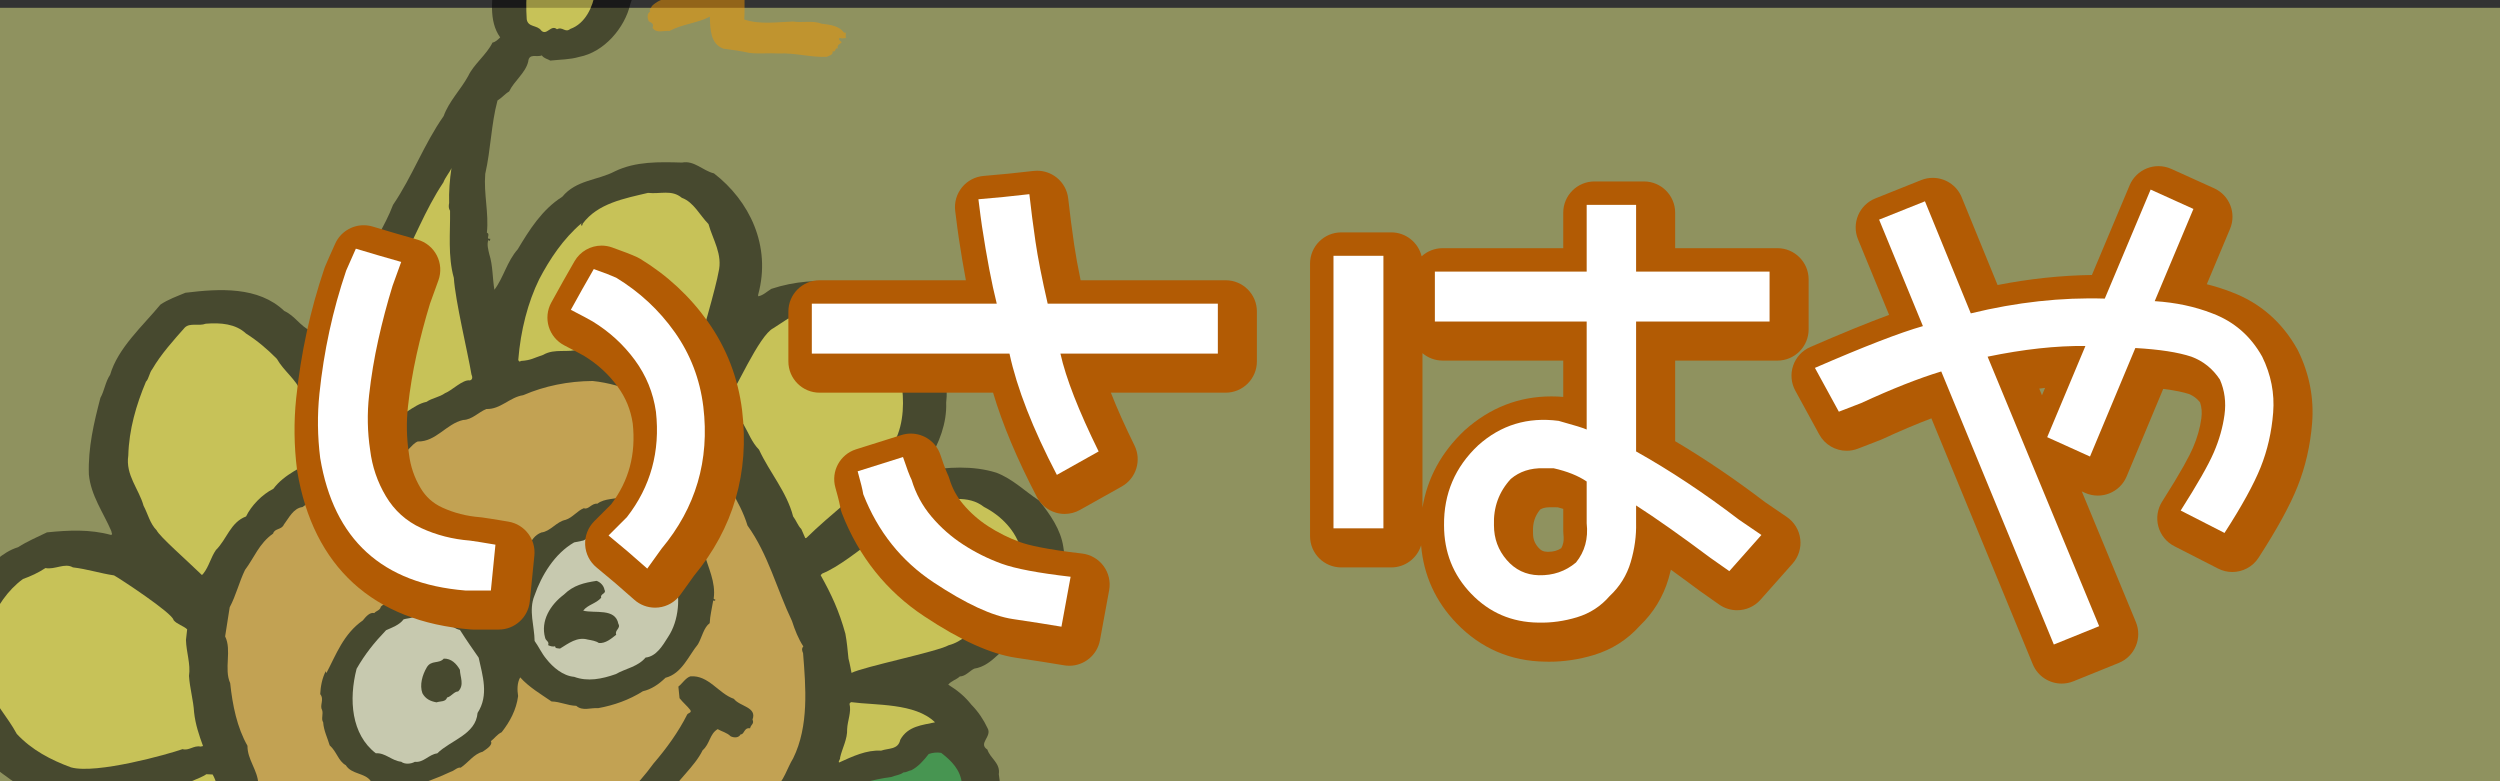
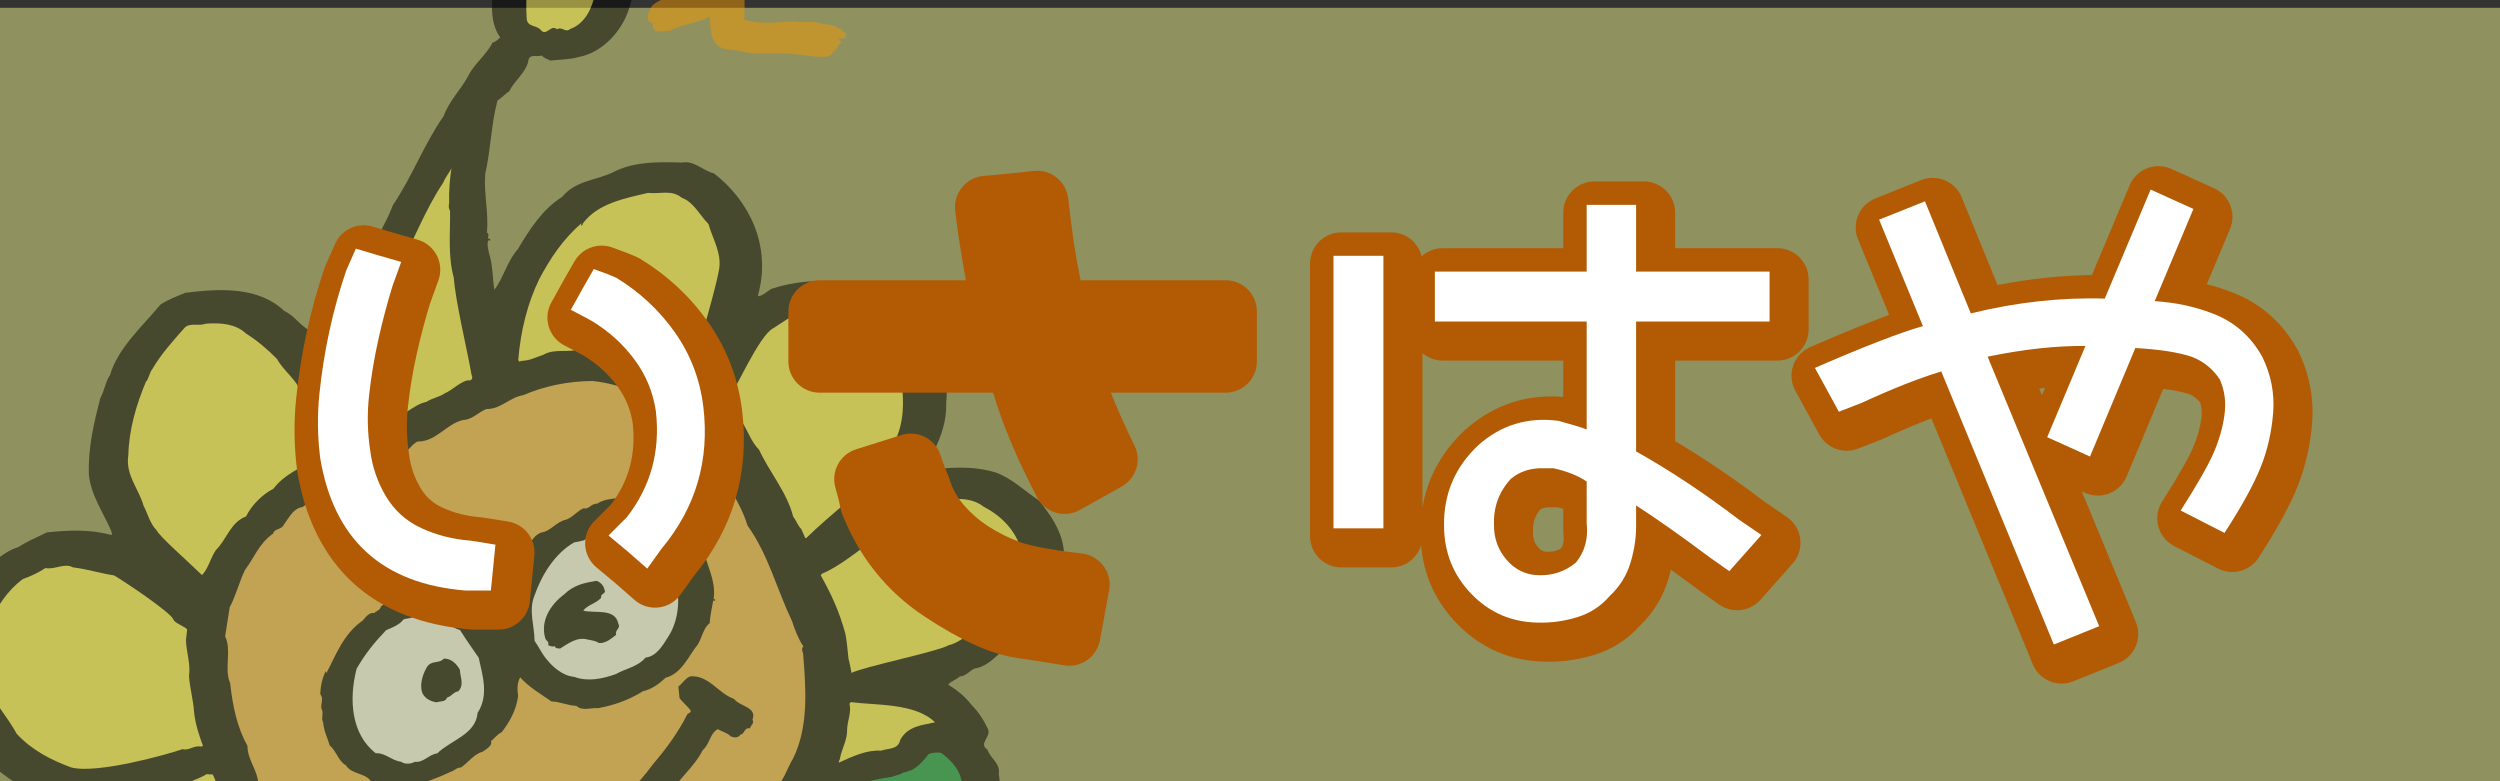
<svg xmlns="http://www.w3.org/2000/svg" version="1.1" x="0px" y="0px" width="320px" height="100px" viewBox="0 0 320 100" xml:space="preserve">
  <rect x="0" y="0" width="320" height="100" fill="#333333" stroke="none" />
  <g id="レイヤー_1">
</g>
  <g id="レイヤー_2">
    <rect y="1" opacity="0.5" fill="#EDF28C" width="320" height="100" />
    <g opacity="0.5">
      <path d="M66.714-7.124c1.457-1.846,3.703-2.117,5.707-2.962c2.652,0.038,4.771,1.416,6.667,3.119    c1.727,1.868,2.667,4.712,1.591,7.5c-0.715,3.046-3.345,6.14-6.557,6.754c-1.184,0.347-2.405,0.329-3.688,0.468    c-0.312-0.207-0.787-0.248-1.085-0.665c-0.598,0.28-1.637-0.328-1.736,0.787c-0.33,1.441-1.809,2.49-2.445,3.832    c-0.493,0.276-0.941,0.822-1.488,1.154c-0.819,3.053-0.85,6.234-1.569,9.389c-0.212,2.55,0.478,5.033,0.209,7.533    c0.524,0.204-0.246,0.857,0.445,0.786l-0.063,0.271l-0.207-0.106c-0.182,0.591-0.001,1.223,0.136,1.806    c0.468,1.474,0.397,3.065,0.653,4.548c1.183-1.568,1.592-3.6,2.982-5.176c1.491-2.479,3.088-5.07,5.708-6.732    c1.796-2.169,4.498-2.079,6.729-3.251c2.658-1.29,5.679-1.208,8.601-1.123c1.554-0.306,2.666,1.047,4.083,1.384    c4.529,3.494,7.365,9.261,5.661,15.516l-0.009,0.213c0.587-0.068,1.143-0.611,1.69-0.947c5.925-1.957,12.632-1.014,17.096,2.747    c0.403,0.415,0.978,0.771,1.442,1.024c2.201,3.236,4.342,6.525,3.844,10.784c0.099,2.656-0.912,5.18-2.228,7.391    c-0.182,0.481-0.519,0.913-0.699,1.401c3.054-0.562,6.354-0.751,9.346,0.181c2.089,0.795,3.619,2.349,5.479,3.574    c1.409,1.773,2.766,3.699,3.094,5.922c0.514,2.854-0.456,5.747-2.043,8.02l-3.504,3.646c-2.221,0.961-3.392,3.539-5.851,3.923    c-0.595,0.279-1.104,0.985-1.852,0.999c-0.444,0.436-1.029,0.507-1.478,1.049c1.142,0.714,2.064,1.434,2.973,2.578    c0.868,0.88,1.563,1.927,2.051,2.976c0.646,1.095-1.254,1.938-0.012,2.76c0.375,1.158,1.678,1.706,1.46,3.148    c0.283,1.959,0.508,4.288-0.321,6.221c-1.004,1.193-1.824,2.912-3.386,3.433c-0.35,0.754-0.804,1.4-1.052,2.15    c1.935-0.472,3.947-0.315,5.618,0.389c1.955,0.213,3.921,0.213,5.35,1.664c2.085,0.902,3.378,2.993,4.685,4.767    c0.854,1.092,1.901,2.712,0.874,4.331c-0.142,0.854-0.742,1.241-1.408,1.897l-0.102-0.104c-2.404,1.654-5.775,2.112-8.514,1.543    c-0.591,0.178-1.107-0.235-1.704,0.047c-0.589,1.395-1.232,2.739-2.081,3.983c-1.147,2.044-2.456,4.048-4.023,5.89    c-2.379,2.236-4.695,5.536-7.471,7.042c-3.353,2.583-6.692,4.844-10.659,5.688l-0.689-0.034c-0.125,0.43-0.778,0.872-1.213,1.095    c-4.187,2.178-8.076,4.982-12.36,6.956c-2.421,1.975-5.042,3.633-7.659,5.187c-2.649,2.303-5.71,4.286-7.947,7    c-2.107,1.969-2.651,4.742-5.261,6.19c-2.191,1.545-5.192,2.15-7.648,1.203c-2.578-0.62-4.305-2.487-6.535-3.758    c-1.118-1.246-2.238-2.387-2.595-3.971c-0.541-0.996,0.297-1.917,0.91-2.624c1.195-1.889,3.384-2.105,5.307-2.365    c0.918-0.293,2.272,0.313,2.487-1.021c1.444-2.639,2.878-5.174,5.152-7.41c2.094-2.971,4.747-5.377,8.042-6.684    c0.499-0.49,1.735-0.68,1.026-1.623c-0.149-0.258-0.388-0.833-0.713-0.722c-2.468,3.036-5.75,5.248-9.056,6.766    c-0.909,0.181-1.825,0.474-2.728,0.444c-0.42,1.123-1.205,2.1-2.195,2.868c-2.135,1.488-5.055,2.733-7.453,1.625    c-2.032,0.371-2.577-1.843-3.979-2.604c-1.299-0.765-0.807-2.263-1.566-3.254c-0.091-1.537-0.484-3.495,0.896-4.751l0.234-0.532    c-0.954,0.021-1.934,0.579-2.946,0.552c-1.132,0.4-2.444,0.063-3.579,0.464c-3.987,0.05-7.625-0.547-10.544-3.074    c-1.174-1.19-2.405-2.223-2.924-3.749c-1.104-2.786-2.136-5.942-1.36-9.259l0.057-1.274c-1.955,1.007-3.909,2.014-6.099,2.228    c-1.606,0.253-3.238,1.143-5.021,0.662c-2.19,0.215-4.229-0.531-6.342-0.796c-1.813-1.173-3.971-1.596-5.606-3.146    c-1.249-1.829-3.251-3.42-3.472-5.751l-0.722-4.283c0.394-1.708,0.735-3.471,1.227-5.074c1.272-2.478,2.603-4.9,4.192-7.279    c1.106-1.087,2.372-2.024,3.27-3.217l0.015-0.317c-3.546-0.389-6.271-2.385-8.951-4.443c-0.66-0.672-1.538-1.235-1.818-2.184    c-0.42-0.098-0.337-0.786-0.749-1.095c0.167-0.164-0.15-0.266-0.14-0.475c-0.283-0.734-1.336-1.028-1.35-1.93l-0.305-0.418    l0.056-0.053c-0.399-0.522-0.708-0.832-1.059-1.303l0.105-0.003c-0.948-1.405-0.535-3.649-0.882-5.443    c-0.518-1.633,0.359-3.408,0.538-5.112c0.786-2.302,2.151-4.356,3.461-6.461c1.657-1.424,3.056-3.105,5.155-3.744    c1.201-0.774,2.444-1.285,3.695-1.899c2.775-0.281,5.49-0.409,8.165,0.321c0.322-0.01,0.068-0.271,0.074-0.481    c-1.012-2.362-2.621-4.553-2.876-7.252c-0.115-3.449,0.653-6.656,1.479-9.812c0.521-0.918,0.621-2.032,1.243-2.948    c0.997-3.429,4.145-6.213,6.439-8.984c0.985-0.666,2.123-1.062,3.198-1.514c4.384-0.539,9.338-0.823,12.653,2.328    c1.407,0.651,1.993,1.916,3.402,2.569c1.062,1.086,1.95,2.762,3.241,3.634c0.446-0.544,0.06-1.381,0.302-2.135    c0.624-3.361,2.4-6.433,3.183-9.848c1.02-2.631,2.768-5.065,3.793-7.798c2.493-3.671,3.939-7.748,6.482-11.37    c0.668-1.876,2.165-3.35,3.143-5.127c0.703-1.505,2.348-2.716,3.106-4.276c0.374-0.063,0.707-0.39,0.984-0.664    c-1.504-2.085-1.059-5.07-0.675-7.785c0.467-1.074,1.101-2.208,2.089-2.975C65.672-6.409,66.272-6.691,66.714-7.124z" />
      <path fill="#FFF251" d="M72.244-6.044c0.189,0.524,0.799,0.032,0.887,0.449c1.71,0.969,3.67,2.296,3.041,4.652    c-0.287,1.81-1.232,3.959-3.176,4.647c-0.658,0.547-0.992-0.348-1.7,0.042c-0.765-0.667-1.313,0.883-2.023,0.159    c-0.502-0.727-1.687-0.377-1.852-1.435c-0.153-2.707-0.224-5.995,2.554-7.611C70.678-5.423,71.343-6.077,72.244-6.044z" />
      <path fill="#FFF251" d="M105.26,73.409c3.957-1.57,11.148-8.729,13.386-8.963c2.522-0.543,5.312-1.147,7.313,0.447    c2.186,1.112,4.118,3.082,4.71,5.454c0.194,1.641,0.023,3.133-0.621,4.585c-0.871,1.774-2.855,3.417-4.392,4.516    c-1.113,1.307-2.562,2.724-4.226,3.141c-1.468,0.831-10.916,2.76-12.436,3.542c0,0-0.242-1.326-0.388-1.832    c-0.141-1.338-0.177-1.963-0.396-3.179c-0.804-2.91-1.776-5.012-3.162-7.489C105.049,73.631,105.133,73.497,105.26,73.409z" />
      <path fill="#FFF251" d="M49.671,53.53c1.914,0.053,3.103-1.73,4.927-2.094c0.709-0.497,1.616-0.574,2.387-1.124    c0.809-0.285,2.238-1.755,3.135-1.622c0,0,0.547-0.042,0.225-0.768c-0.466-2.801-2.063-9.378-2.254-12.349    c-0.783-2.793-0.444-5.776-0.484-8.59c-0.2-0.312-0.188-0.63-0.117-1.004c-0.047-1.378,0.075-3.029,0.298-4.468    c-0.181,0.482-0.799,1.189-1.033,1.831c-2.389,3.568-3.773,7.477-5.844,11.146c-0.697,2.615-1.764,5.193-2.72,7.768    c-2.813,6.904-0.822,9.473-0.966,12.877C47.224,55.133,48.581,53.872,49.671,53.53z" />
      <path fill="#FFF251" d="M40.659,57.193c0.054-2.429-1.455-6.104-2.062-6.938c-0.722-1.733-2.273-2.755-3.161-4.327    c-1.223-1.24-2.502-2.325-3.952-3.242c-1.329-1.24-3.234-1.403-5.151-1.25c-0.867,0.34-2.015-0.159-2.679,0.493    c-1.396,1.575-3.067,3.425-4.156,5.312c-0.397,0.49-0.43,1.232-0.816,1.615c-1.241,2.951-2.172,6.111-2.261,9.457    c-0.373,2.503,1.356,4.264,1.956,6.427c0.538,0.995,0.806,2.264,1.676,3.146c0.38,0.79,3.748,3.733,5.795,5.719l0.182-0.19    c0.729-0.922,0.938-2.047,1.613-3.018c1.387-1.362,1.855-3.552,3.854-4.292c0.641-1.346,2.034-2.813,3.498-3.543    c1.409-1.898,3.729-2.748,5.645-4.025C40.639,58.535,40.863,57.753,40.659,57.193z" />
      <path fill="#FFF251" d="M66.337,46.077c0.3-3.791,1.236-7.396,2.69-10.354c1.33-2.532,3.034-5.125,5.404-7.149l-0.064,0.266    c0.213,0.1,0.16-0.059,0.225-0.219c1.916-2.598,5.346-3.218,8.35-3.931c1.587,0.172,3.048-0.451,4.331,0.631    c1.519,0.545,2.294,2.227,3.416,3.362c0.551,2.004,1.854,3.884,1.275,6.18c-0.227,1.432-2.246,8.901-3.763,13.026    c-0.128,0.252-0.522,0.062-0.522,0.062c-1.698-1.282-2.903-1.539-4.892-2.226c-0.166,0.16-0.202-0.212-0.471-0.15    c-1.051-0.291-2.152-0.638-3.324-0.605c-1.456-0.708-3.129-0.188-4.769-0.305c-1.513,0.569-3.183-0.129-4.706,0.761    c-1.241,0.403-1.519,0.69-2.85,0.776C66.668,46.2,66.493,46.439,66.337,46.077z" />
      <path fill="#FFF251" d="M92.9,51.602c1.179-1.462,4.245-8.693,6.091-9.594l1.858-1.212c2.133-0.265,4.345-1.014,6.387-0.272    c3.664,1.287,7.364,4.164,8.095,8.235c0.43,2.323,0.408,5.406-0.804,7.722c-0.981,1.776-2.063,3.454-3.196,5.072    c-0.511,0.791-5.289,4.521-8.063,7.253c-0.09,0.107-0.197,0.064-0.197,0.064c-0.163-0.383-0.333-0.766-0.501-1.145    c-0.462-0.467-0.649-1.102-1.05-1.619c-0.82-3.164-3.001-5.605-4.362-8.544c-0.919-0.931-1.342-2.143-1.986-3.242    c-0.712-0.838-1.506-1.688-2.354-2.508L92.9,51.602z" />
      <path fill="#FFF251" d="M108.988,89.878c3.015,0.419,8.164,0.079,10.693,2.579c-1.609,0.358-3.471,0.46-4.448,2.238    c-0.272,1.281-1.48,1.048-2.454,1.389c-1.854-0.114-3.646,0.73-5.376,1.518c-0.153-0.151,0.177-0.375,0.131-0.64    c0.264-1.177,0.951-2.36,0.9-3.635c0.044-1.063,0.571-2.191,0.3-3.246C108.734,90.081,108.883,89.844,108.988,89.878z" />
      <path fill="#FFF251" d="M25.989,95.496c-0.507-1.384-0.982-2.786-1.145-4.317c-0.091-1.54-0.557-3.122-0.652-4.657    c0.227-1.546-0.349-3.021-0.389-4.611l0.153-1.355c-0.408-0.417-1.339-0.664-1.744-1.188c-0.07-0.847-6.942-5.36-7.614-5.717    c-1.797-0.267-3.422-0.81-5.271-1.027c-1.038-0.611-2.298,0.324-3.51,0.088c-0.929,0.609-1.906,1.057-2.878,1.401    c-2.027,1.486-3.285,3.535-4.275,5.631c-0.534,2.563-0.977,5.334-0.338,7.87c0.859,2.314,2.637,4.125,3.82,6.325    c1.931,2.074,4.372,3.335,6.938,4.283c3.252,0.905,12.507-1.702,14.288-2.334c0.781,0.244,1.452-0.514,2.294-0.325L25.989,95.496z    " />
      <path fill="#FFF251" d="M33.58,116.813c-0.576-1.474-1.855-2.555-1.62-4.315c-0.343-0.68-0.744-1.311-1.031-2.044    c-0.713-1.944-1.26-4.053-1.711-5.956c-1.212-1.455-1.062-3.742-2.001-5.363l-0.798-0.036c-1.046,0.827-11.234,4.327-12.477,4.837    c-3.793,2.804-6.808,6.388-8.474,10.465c-0.527,1.236-0.479,2.509-0.956,3.797c0.409,1.527,0.39,3.283,1.076,4.645    c1.49,2.404,3.647,4.155,6.339,4.668c0.781,0.244,1.74,0.22,2.579,0.521c3.437,0.279,7.175-0.132,10.122-1.908    c1.601-0.253,6.709-5.341,8.078-6.278l1.449-1.251L33.58,116.813z" />
      <path fill="#F29600" d="M87.815-1.087c1.378-1.147,3.063-2.095,4.669-2.345c0.384-0.276,0.795,0.031,1.174-0.14    c0.257,0.154,0.703-0.281,0.792,0.14c0.516,0.305,0.827,0.511,1.014,1.142c-0.28,1.605-0.086,3.243-0.204,4.782    c1.989,0.695,4.343,0.316,6.256,0.265c1.057,0.188,2.557-0.168,3.654,0.28c1.111,0.13,2.219,0.262,2.875,1.146l0.212-0.007    c0.047,0.161-0.073,0.481,0.025,0.693c-0.319,0.007-0.538,0.12-0.798-0.031c-0.275,0.272,0.194,0.417,0.241,0.576    c-0.115,0.215-0.377,0.169-0.501,0.495l-0.013,0.316c-0.416-0.204-0.127,0.531-0.65,0.336c0.137,0.473-0.445,0.543-0.72,0.708    c-2.079,0.104-4.018-0.531-6.2-0.423c-1.167-0.077-2.552,0.065-3.663-0.067c-1.105-0.235-2.267-0.42-3.375-0.551    c-1.676-0.593-1.701-2.503-1.737-4.1c-1.578,0.84-3.549,0.945-5.181,1.837c-0.634-0.09-1.714,0.363-2.161-0.421    c0.236-0.537-0.185-0.638-0.495-0.837c-0.143-0.366-0.276-0.948,0.21-1.228c-0.252-0.261,0.183-0.484,0.191-0.697    C84.591-0.363,86.354-0.458,87.815-1.087z" />
      <path fill="#F6B148" d="M38.718,64.904c1.146-0.717,1.949-2.116,3.339-2.261c1.458-1.842,3.768-1.16,5.224-2.896    c1.29-0.35,2.392-1.229,3.73-1.526c1.009,0.024,1.6-1.372,2.461-1.709c2.342,0.044,3.663-2.274,5.807-2.754    c1.168-0.032,1.952-1.005,2.985-1.406c1.8,0.062,2.983-1.512,4.695-1.766c2.762-1.188,5.759-1.795,8.899-1.82    c4.017,0.429,7.606,2.192,10.807,4.446c1.472,1.609,3.368,3.206,4.188,5.148c1.683,2.93,3.848,5.691,4.827,8.908    c2.657,3.696,3.741,8.13,5.693,12.221c0.375,1.16,0.81,2.264,1.454,3.255c-0.276,0.273-0.131,0.645-0.036,0.852    c0.348,4.347,0.771,9.323-1.265,13.466c-0.802,1.297-1.131,2.844-2.456,4.046c-1.564,1.743-2.828,4.005-5.104,5.018    c-1.269,1.04-2.313,1.972-3.375,3.112c-2.838,0.556-4.971,3.156-7.716,4.023c-1.679,0.731-3.359,1.572-4.953,2.729    c-2.413,0.538-4.251,2.552-6.716,3.041c-1.996,0.74-4.098,1.377-5.997,2.331c-1.946,0.791-3.848,1.743-6.031,1.853    c-0.794-0.03-1.465,0.728-2.249,0.484c-1.118-0.029-2.202,0.535-3.226,0.826c-1.982,0.423-4.105,0.371-6.13,0.423    c-1.466-1.713-3.631-2.031-5.15-3.797c-2.045-1.858-2.673-4.605-4.168-6.793c-0.471-1.477-1.484-2.622-1.577-4.157    c-0.862-0.985-0.643-2.427-1.341-3.471c-0.599-2.16-1.354-4.37-2.274-6.42c-0.088-1.749-1.408-3.096-1.386-4.848    c-1.337-2.357-1.909-5.158-2.213-8.018c-0.824-1.835,0.235-4.201-0.647-5.984l0.584-3.728c0.808-1.51,1.202-3.217,1.96-4.78    c1.183-1.567,1.791-3.391,3.599-4.656c0.188-0.694,1.084-0.453,1.378-1.153C36.958,66.336,37.544,65.043,38.718,64.904z" />
      <path d="M47.914,78.475c0.174-0.27,0.759-0.339,0.829-0.816c0.389-0.383,0.983-0.558,1.213-0.99    c1.118,0.027,1.591-1.153,2.661-1.286c0.067-0.373,0.486-0.171,0.76-0.34c0.105-0.003,0.148,0.154,0.312,0.101l0.174-0.273    c1.318,0.234,2.871-0.069,4.006,0.751c1.81-0.151,2.475,1.74,4.167,1.911c0.352,0.575,1.029,0.715,1.113,1.349    c0.033,0.478,0.501,0.626,0.699,1.048c0.37,0.038,0.172-0.38,0.388-0.383c0.179-0.483-0.121-0.899,0.059-1.383l-0.43,0.011    c0.165-0.059,0.119-0.216,0.231-0.326c-0.103-0.102-0.21-0.1-0.372-0.041c0.618-0.814,0.84-2.249,1.469-3.279    c0.508-0.703,0.404-2.03,1.33-2.529l-0.104-0.104c1.321-1.097,1.142-3.056,2.87-3.738c1.174-0.137,1.916-1.376,3.102-1.618    c0.912-0.29,1.481-1.156,2.347-1.493c0.574,0.25,0.983-0.661,1.726-0.574c0.93-0.718,2.306-0.539,3.436-0.94    c0.996,0.346,1.99,0.694,3.167,0.557c3.025,1.303,5.191,4.06,7.05,6.617c0.501,1.949,1.538,3.78,1.234,5.915    c0.045,0.155,0.266,0.042,0.206,0.206L91.44,76.93c0.008-0.104-0.051-0.048-0.153-0.048c-0.15,0.962-0.404,1.927-0.445,2.882    c-0.764,0.552-0.976,1.777-1.497,2.692c-1.234,1.519-2.071,3.769-4.168,4.302c-0.832,0.818-1.813,1.482-2.889,1.721    c-1.746,1.105-3.686,1.794-5.724,2.166c-0.953-0.081-1.985,0.419-2.805-0.3c-1.114-0.028-2.046-0.534-3.162-0.558    c-1.344-0.919-2.896-1.837-4.013-3.082c-0.399,0.701-0.392,1.601-0.266,2.395c-0.232,1.758-1.04,3.267-2.105,4.623    c-0.595,0.28-0.938,0.822-1.38,1.146c0.298,0.529-0.684,1.084-1.065,1.359c-1.13,0.293-1.811,1.375-2.798,2.034    c-0.421-0.092-0.816,0.393-1.247,0.512c-1.783,0.842-3.62,1.527-5.391,1.944c-1.661,0.2-3.162-0.664-4.858-0.725    c-0.754-1.098-2.46-0.842-3.209-2.042c-0.982-0.558-1.145-1.725-2.068-2.547c-0.274-0.949-0.765-1.895-0.831-2.951    c-0.298-0.42,0.051-1.063-0.144-1.593c-0.344-0.574,0.322-1.333-0.234-2.011c0.04-0.957,0.251-2.08,0.712-2.938    c0.049,0.049-0.01,0.21,0.097,0.207c1.216-2.313,2.181-4.993,4.643-6.702C46.833,78.929,47.336,78.33,47.914,78.475z" />
      <path fill="#FFFFFF" d="M51.651,79.284c0.489-0.175,1.125-0.08,1.621-0.574c0.8-0.073,1.651-0.095,2.268,0.419    c1.387-0.139,2.071,1.222,3.335,1.505c0.795,1.257,1.599,2.404,2.397,3.552c0.488,2.271,1.335,4.798-0.144,7.067    c-0.223,2.766-3.44,3.487-5.162,5.178c-1.07,0.132-1.752,1.214-2.862,1.081c-0.488,0.277-1.287,0.354-1.75-0.008    c-1.219-0.129-2.024-1.166-3.249-1.085c-3.141-2.414-3.48-6.867-2.459-10.82c1.086-1.888,2.212-3.299,3.77-4.93    C50.175,80.328,51.146,79.988,51.651,79.284z" />
      <path d="M56.805,84.302c0.957-0.027,1.62,0.647,2.063,1.433c0.015,0.903,0.607,1.946-0.224,2.767    c-0.532,0.015-0.879,0.659-1.414,0.779c-0.188,0.589-0.869,0.45-1.357,0.619c-0.786-0.138-1.414-0.439-1.808-1.173    c-0.378-1.05-0.007-2.336,0.565-3.308C55.204,84.451,56.189,85.008,56.805,84.302z" />
      <path fill="#FFFFFF" d="M74.663,69.188c0.656-0.336,1.201-0.669,1.758-1.32c0.749-0.021,1.599-0.149,2.247-0.377    c0.992,0.448,2.341-0.06,3.039,0.986c1.917,1.275,3.787,3.407,4.604,5.457c0.855,2.313,0.613,5.505-0.804,7.61    c-0.683,1.08-1.489,2.482-2.873,2.624c-1.008,1.197-2.56,1.395-3.813,2.118c-1.779,0.628-3.603,0.992-5.328,0.349    c-1.428-0.124-2.71-1.206-3.567-2.298c-0.607-0.729-0.942-1.519-1.496-2.296c-0.022-1.912-0.79-3.912-0.021-5.794    c0.913-2.62,2.571-5.37,5.078-6.819L74.663,69.188z" />
      <path d="M76.358,74.349c0.472,0.149,0.927,0.61,1.015,1.14c0.296,0.526-0.604,0.494-0.417,1.021    c-0.671,0.761-1.74,0.896-2.305,1.652c1.471,0.385,4.106-0.37,4.5,1.688c0.348,0.579-0.515,0.811-0.273,1.391    c-0.608,0.489-1.373,1.146-2.224,1.063c-0.362-0.255-0.887-0.344-1.415-0.438c-1.364-0.389-2.465,0.484-3.556,1.153    c-0.263-0.048-0.639,0.016-0.627-0.305c-0.319,0.115-0.686-0.031-0.896-0.136c0.181-0.482-0.299-0.522-0.386-0.949    c-0.601-2.161,0.656-4.207,2.416-5.528C73.408,74.9,74.754,74.6,76.358,74.349z" />
      <path d="M46.854,104.574L46.854,104.574c0.698-0.176,0.959-1.246,1.751-1.211c0.842-1.032,2.144-0.375,3.146-0.241    c0.503,0.732,1.644,1.341,1.011,2.468c-0.286,0.487-0.627,1.027-1.216,1.096c-0.689-0.035-1.153-0.396-1.849-0.218    c-0.689,1.188,0.785,1.466,1.338,2.143c3.828,1.229,7.812,2.614,12.143,1.92c1.634,0.219,3.164-0.774,4.813-0.763    c1.146-0.721,2.445-1.284,3.775-1.265c0.769-0.55,1.583-1.049,2.495-1.232c0.715-0.604,1.343-1.63,2.305-1.759    c2.449-2.612,5.049-4.96,7.078-7.775c1.681-1.954,3.205-4.063,4.311-6.271c0.111-0.216,0.646-0.23,0.396-0.595    c-0.351-0.469-0.919-0.932-1.37-1.503l-0.149-1.484c0.497-0.386,0.953-1.142,1.545-1.314c2.345-0.168,3.568,2.191,5.562,2.883    c0.755,0.992,2.984,1.039,2.384,2.646c0.241,0.582-0.186,0.589-0.317,1.125c-0.786-0.14-0.724,0.813-1.198,0.773    c-0.287,0.489-0.867,0.447-1.288,0.247c-0.457-0.467-1.14-0.611-1.658-0.914c-1.037,0.61-0.982,1.883-1.925,2.702    c-1.048,2.154-3.354,3.911-4.562,6.121c-0.393,0.484-1.146,0.72-1.283,1.469c-0.734,0.917-1.408,1.785-2.441,2.396    c-0.772,1.878-2.812,2.355-3.888,3.923c-0.448,0.545-0.976,0.447-1.419,0.884c-0.725,0.712-1.639,0.996-2.6,1.132    c-1.095,0.771-2.302,1.65-3.72,1.315c-1.386,1.364-3.332,0.829-4.905,1.562c-1.853-0.113-3.701,0.891-5.427,0.246    c-3.893,0.257-7.058-1.52-10.582-2.33c-1.041-0.505-1.692-1.497-2.721-2.214c-0.646-1.101-0.638-2.533-0.528-3.862l0.746-1.243    c-0.255-0.26-0.53,0.015-0.699,0.178c-0.135-0.58,0.719-0.602,0.739-1.135L46.854,104.574z" />
      <path fill="#009844" d="M99.633,107.785c0.9-1.087,2.348-1.388,3.191-2.526c1.585-1.047,2.477-3.25,4.46-3.564    c2.071-1.324,4.436-1.919,6.839-2.247c0.544-0.224,1.071-0.238,1.51-0.572c0.427-0.009,0.646-0.224,1.029-0.29    c0.866-0.447,1.59-1.26,2.211-2.072c0.486-0.174,1.07-0.242,1.598-0.146c1.34,1.028,2.459,2.168,2.65,3.913    c0.836,1.519,0.631,3.86-0.39,5.374c-0.886,0.872-1.911,1.161-2.839,1.77c-1.326-0.019-2.53-0.463-3.61-1.233    c-0.694-0.034-0.762-0.885-1.338-1.134c-0.357-0.255-0.432-0.997-1.031-0.716c-0.006,0.209,0.311,0.201,0.306,0.419    c-1.713,0.148-3.795,0.468-5.385,1.517c-1.085,0.67-1.67,1.849-2.818,2.568c-2.199,1.752-3.624,3.969-5.718,5.828    c-0.286,1.707-2.413,2.98-1.482,4.814c1.246,1.933,3.078,3.8,4.263,5.892c1.564,0.702,1.921,2.393,3.485,3.096    c0.58,0.146,1.22,0.025,1.755-0.097c0.772-0.654,1.745,0.221,2.66-0.066c2.26-0.698,4.087-2.39,6.053-3.716    c1.881-1.642,3.491-3.333,4.642-5.377c0.174-0.269,0.138-0.64,0.092-0.902c-0.526-0.095-0.174-0.848-0.762-0.776    c-0.451-0.682-0.367-1.375-0.388-2.163c0.849-1.247,2.176-0.008,3.267-0.567c1.469-0.834,2.686,0.625,4.23,0.424    c0.532,0.092,1.282-0.035,1.737,0.432c0.662,0.669,1.563,0.702,2.119,1.381c0.961,1.085,1.869,2.229,2.617,3.437    c0.082,0.53-0.607,0.492-0.944,0.82c-1.548,0.199-2.893-0.612-4.498-0.36c-0.731-0.305-1.443,0.195-2.188,0.32    c-1.109-0.239-0.913,1.403-1.919,1.271c-0.177,0.377-0.646,0.229-0.868,0.447c-1.613,1.685-1.92,3.927-3.482,5.662    c-1.499,1.582-2.128,3.826-3.937,5.092c-1.556,1.637-3.174,3.43-4.939,4.963c-2.708,2.352-5.795,3.866-8.733,5.426    c-1.067,0.136-1.465,2.059-2.651,1.184c-4.815,1.983-9.108,5.495-13.826,7.684c-1.983,1.646-4.095,2.601-6.022,4.195    c-2.999,1.827-5.533,3.908-8.23,6.154c-0.563,0.65-1.551,1.421-2.01,2.178c-2.102,1.961-3.122,4.698-5.478,6.404    c-1.119-0.024-1.995-0.584-3.044-0.878c-1.309-0.549-2.371-1.745-3.793-2.079c-0.826-0.51-1.222-1.239-1.664-2.026    c0.442-0.438,1.239-0.402,1.881-0.527c1.769-0.309,4.385,0.577,5.635-1.368l0.165-0.056c0.46-0.863,0.932-1.936,1.498-2.693    c0.797-1.295,1.285-2.796,2.392-3.777c0.914-1.509,2.351-2.822,3.368-4.229c0.936-0.716,1.838-2.012,2.92-2.468    c1.638-1.105,3.495-2.212,5.086-3.367c0.127-0.429,0.66-0.55,0.834-0.925c-0.069-2.069-1.379-3.734-1.987-5.685    c-0.126-0.688-0.314-1.317-0.662-1.893l0.058-0.16c2.47-0.596,4.657-2.033,6.894-3.42l3.723-3.757    c4.582-4.001,5.885-9.657,7.024-15.155c0.027-1.859-0.155-3.817-0.185-5.73c1.131-1.515,2.65-2.303,3.932-3.658L99.633,107.785z" />
    </g>
    <g>
      <g>
        <g>
          <path fill="#B25B04" d="M60.57,80.586c-0.108,0-0.217-0.005-0.325-0.014C47.76,79.554,40.082,72.54,38.041,60.289      c-0.009-0.053-0.017-0.106-0.023-0.16c-0.385-3.07-0.421-6.152-0.107-9.161c0.295-2.848,0.746-5.683,1.341-8.422      c0.594-2.742,1.358-5.501,2.272-8.196c0.029-0.087,0.062-0.172,0.097-0.257c0.227-0.541,0.653-1.511,1.286-2.91      c0.661-1.463,2.108-2.353,3.645-2.353c0.384,0,0.774,0.056,1.159,0.172c1.846,0.559,3.755,1.117,5.73,1.674      c1.069,0.301,1.965,1.034,2.472,2.022c0.508,0.988,0.582,2.142,0.204,3.187l-1.075,2.974c-0.649,2.118-1.227,4.308-1.716,6.511      c-0.488,2.198-0.859,4.434-1.104,6.645c-0.222,2.017-0.185,4.026,0.11,5.974c0.006,0.038,0.011,0.076,0.016,0.114      c0.193,1.587,0.68,3.017,1.487,4.372c0.67,1.126,1.575,1.939,2.768,2.488c1.497,0.69,3.133,1.108,4.865,1.243      c0.075,0.006,0.149,0.014,0.224,0.024c0.681,0.092,1.813,0.271,3.401,0.543c2.071,0.354,3.515,2.25,3.306,4.341l-0.587,5.869      c-0.205,2.044-1.926,3.602-3.98,3.602H60.57z M83.85,77.781c-0.979,0-1.929-0.358-2.665-1.018      c-1.608-1.438-3.23-2.824-4.82-4.123c-0.876-0.715-1.408-1.768-1.465-2.896c-0.057-1.13,0.367-2.23,1.167-3.029l2.162-2.162      c2.281-3.022,3.185-6.411,2.762-10.349c-0.263-1.765-0.904-3.321-1.959-4.754c-1.158-1.572-2.548-2.842-4.248-3.884      c-0.168-0.101-0.771-0.439-2.547-1.355c-0.959-0.494-1.678-1.354-1.993-2.385s-0.201-2.146,0.317-3.092      c0.997-1.822,2-3.604,2.979-5.298c0.732-1.265,2.068-1.998,3.464-1.998c0.446,0,0.898,0.075,1.34,0.232      c1.507,0.536,2.526,0.932,3.206,1.246c0.138,0.064,0.271,0.135,0.401,0.214c3.454,2.102,6.376,4.821,8.685,8.083      c2.377,3.36,3.843,7.175,4.357,11.34c0.953,7.941-1.117,15.045-6.15,21.132l-1.744,2.429c-0.662,0.922-1.685,1.52-2.813,1.644      C84.141,77.773,83.994,77.781,83.85,77.781z" />
        </g>
        <g>
          <path fill="#B25B04" d="M136.87,85.217c-0.225,0-0.451-0.02-0.68-0.059c-1.493-0.256-3.56-0.58-6.143-0.965      c-3.249-0.483-7.096-2.223-11.761-5.318c-4.811-3.188-8.349-7.615-10.515-13.157c-0.106-0.273-0.184-0.558-0.228-0.848      c-0.022-0.144-0.133-0.747-0.614-2.459c-0.584-2.076,0.583-4.242,2.638-4.896c1.92-0.611,3.863-1.222,5.827-1.834      c0.396-0.123,0.796-0.182,1.19-0.182c1.678,0,3.237,1.063,3.794,2.737c0.595,1.787,0.847,2.32,0.892,2.409      c0.103,0.206,0.188,0.42,0.253,0.641c0.366,1.219,0.944,2.287,1.77,3.265c0.914,1.083,1.987,2.027,3.191,2.807      c1.281,0.832,2.663,1.519,4.112,2.043c0.992,0.359,3.166,0.903,7.9,1.45c1.101,0.127,2.098,0.704,2.757,1.595      c0.658,0.89,0.918,2.013,0.719,3.102l-1.174,6.391C140.445,83.865,138.765,85.217,136.87,85.217z M136.277,65.783      c-0.383,0-0.768-0.055-1.141-0.166c-1.037-0.309-1.904-1.024-2.405-1.982c-2.547-4.879-4.429-9.36-5.616-13.371h-22.203      c-2.209,0-4-1.791-4-4v-6.391c0-2.209,1.791-4,4-4h18.722c-0.306-1.624-0.605-3.397-0.896-5.31      c-0.089-0.57-0.247-1.763-0.472-3.563c-0.135-1.082,0.179-2.173,0.867-3.019c0.688-0.846,1.691-1.375,2.779-1.463      c2.045-0.166,4.19-0.381,6.377-0.638c0.155-0.018,0.312-0.027,0.467-0.027c0.899,0,1.778,0.304,2.489,0.869      c0.834,0.663,1.369,1.631,1.486,2.69c0.211,1.901,0.468,3.896,0.765,5.927c0.185,1.27,0.461,2.787,0.823,4.533h18.563      c2.209,0,4,1.791,4,4v6.391c0,2.209-1.791,4-4,4h-14.689c0.772,1.979,1.781,4.236,3.021,6.755      c0.938,1.907,0.221,4.215-1.633,5.255l-5.348,2.999C137.631,65.61,136.956,65.783,136.277,65.783z" />
        </g>
        <g>
          <path fill="#B25B04" d="M197.796,84.692c-4.43-0.057-8.267-1.707-11.351-4.906c-2.696-2.798-4.221-6.149-4.544-9.981      c-0.502,1.636-2.024,2.825-3.824,2.825h-6.391c-2.209,0-4-1.791-4-4V33.744c0-2.209,1.791-4,4-4h6.391      c1.888,0,3.47,1.308,3.891,3.066c0.711-0.649,1.657-1.044,2.695-1.044h15.432v-4.542c0-2.209,1.791-4,4-4h6.325      c2.209,0,4,1.791,4,4v4.542h13.085c2.209,0,4,1.791,4,4v6.391c0,2.209-1.791,4-4,4H214.42v10.317      c3.805,2.251,7.664,4.866,11.503,7.795c0.449,0.303,1.383,0.939,2.8,1.91c0.947,0.648,1.569,1.673,1.709,2.813      c0.141,1.139-0.216,2.283-0.978,3.143l-4.108,4.63c-0.785,0.885-1.885,1.345-2.994,1.345c-0.798,0-1.602-0.238-2.299-0.728      c0,0-2.474-1.739-2.506-1.763c-1.294-0.967-2.52-1.866-3.672-2.695c-0.09,0.381-0.19,0.761-0.303,1.142      c-0.684,2.32-1.915,4.344-3.662,6.021c-1.603,1.792-3.585,3.054-5.895,3.753c-1.891,0.572-3.815,0.861-5.722,0.861      C198.128,84.698,197.962,84.696,197.796,84.692z M197.135,65.229c-0.672,0.817-0.954,1.711-0.911,2.86      c0.002,0.05,0.003,0.101,0.003,0.15c0,0.74,0.197,1.285,0.659,1.82c0.353,0.409,0.661,0.558,1.184,0.571l0.097,0.001      c0.654,0,1.185-0.144,1.67-0.46c0.222-0.373,0.379-0.895,0.283-1.751c-0.017-0.146-0.024-0.295-0.024-0.442v-2.84      c-0.226-0.071-0.462-0.14-0.71-0.203l-1.044-0.003C197.73,64.933,197.379,65.068,197.135,65.229z M182.077,64.979      c0.618-3.776,2.423-7.101,5.388-9.892c3.242-2.907,6.956-4.347,11.109-4.347c0.499,0,1.008,0.021,1.521,0.064v-4.649h-15.432      c-0.986,0-1.889-0.357-2.586-0.948V64.979z" />
        </g>
        <g>
          <path fill="#B25B04" d="M263.893,87.499c-1.572,0-3.063-0.934-3.699-2.477l-12.976-31.472c-1.905,0.721-4.011,1.613-6.299,2.67      c-0.078,0.036-0.158,0.069-0.239,0.101l-2.862,1.106c-0.473,0.183-0.962,0.271-1.443,0.271c-1.426,0-2.791-0.766-3.511-2.083      l-3.064-5.608c-0.539-0.986-0.639-2.153-0.273-3.216c0.364-1.063,1.158-1.923,2.189-2.371c4.05-1.76,7.391-3.124,10.089-4.117      l-3.979-9.668c-0.406-0.987-0.4-2.096,0.015-3.08c0.416-0.983,1.208-1.76,2.199-2.156l5.869-2.347      c0.487-0.195,0.989-0.287,1.484-0.287c1.576,0,3.07,0.938,3.703,2.486l4.594,11.231c4.084-0.8,8.13-1.23,12.075-1.284      l4.828-11.483c0.419-0.995,1.222-1.778,2.227-2.173c0.47-0.185,0.966-0.276,1.461-0.276c0.563,0,1.125,0.119,1.648,0.355      l5.478,2.478c1.975,0.893,2.878,3.195,2.04,5.193l-2.977,7.09c1.095,0.273,2.15,0.609,3.161,1.005      c3.625,1.36,6.478,3.829,8.424,7.318c0.034,0.062,0.067,0.124,0.099,0.188c1.444,2.947,2.05,6.058,1.798,9.249      c-0.228,2.87-0.856,5.611-1.871,8.148c-0.976,2.438-2.605,5.413-4.983,9.096c-0.76,1.177-2.044,1.83-3.363,1.831      c-0.616,0-1.24-0.143-1.822-0.441l-5.603-2.866c-1.003-0.513-1.744-1.425-2.04-2.512s-0.12-2.248,0.484-3.198      c2.501-3.93,3.524-5.906,3.941-6.873c0.547-1.264,0.909-2.534,1.078-3.777c0.101-0.746,0.047-1.419-0.166-2.044      c-0.392-0.502-0.857-0.85-1.443-1.079c-0.638-0.206-1.665-0.451-3.272-0.646l-4.68,11.197c-0.416,0.998-1.219,1.784-2.225,2.18      c-0.472,0.186-0.969,0.278-1.466,0.278c-0.563,0-1.125-0.119-1.648-0.355l-0.405-0.184l6.924,16.724      c0.407,0.985,0.405,2.093-0.007,3.076c-0.413,0.984-1.2,1.762-2.189,2.162l-5.803,2.348      C264.9,87.405,264.393,87.499,263.893,87.499z M261.373,50.592l0.395-0.942c-0.246,0.03-0.495,0.062-0.745,0.096L261.373,50.592      z" />
        </g>
      </g>
    </g>
    <g>
      <path fill="#FFFFFF" d="M62.831,75.586H59.57c-10.651-0.869-16.846-6.521-18.584-16.954c-0.349-2.782-0.381-5.532-0.098-8.249    c0.281-2.717,0.705-5.38,1.271-7.988c0.564-2.608,1.281-5.194,2.151-7.76c0.218-0.521,0.63-1.456,1.239-2.804    c1.869,0.566,3.803,1.131,5.804,1.696c-0.565,1.565-0.936,2.587-1.108,3.064c-0.696,2.261-1.305,4.565-1.826,6.912    c-0.521,2.348-0.913,4.707-1.174,7.075c-0.261,2.37-0.218,4.706,0.131,7.01c0.26,2.131,0.934,4.108,2.021,5.935    c1.086,1.825,2.597,3.185,4.531,4.075c1.934,0.892,4.011,1.425,6.228,1.598c0.652,0.088,1.738,0.261,3.261,0.521L62.831,75.586z     M82.85,72.781c-1.652-1.477-3.304-2.89-4.955-4.238c1.217-1.217,1.998-1.999,2.348-2.348c3.042-3.912,4.281-8.411,3.717-13.498    c-0.35-2.434-1.25-4.64-2.707-6.619c-1.457-1.978-3.25-3.619-5.379-4.923c-0.436-0.261-1.369-0.76-2.805-1.5    c1-1.826,1.979-3.564,2.935-5.217c1.347,0.479,2.304,0.848,2.869,1.109c3,1.826,5.499,4.152,7.499,6.977    c1.999,2.827,3.217,5.999,3.652,9.52c0.824,6.87-0.957,12.935-5.348,18.193L82.85,72.781z" />
-       <path fill="#FFFFFF" d="M155.884,45.264h-20.149c0.695,3.13,2.325,7.304,4.891,12.521l-5.348,2.999    c-3.086-5.911-5.107-11.085-6.064-15.52h-25.301v-6.391h23.672c-0.652-2.608-1.283-5.911-1.892-9.912    c-0.088-0.564-0.239-1.717-0.456-3.456c2.129-0.173,4.303-0.391,6.521-0.652c0.217,1.956,0.478,3.978,0.782,6.064    c0.304,2.086,0.825,4.739,1.564,7.955h21.78V45.264z M135.865,80.216c-1.522-0.261-3.598-0.587-6.229-0.979    c-2.63-0.392-6.01-1.956-10.139-4.695c-4.131-2.738-7.131-6.498-9-11.28c-0.087-0.564-0.325-1.543-0.717-2.935    c1.912-0.608,3.848-1.217,5.804-1.826c0.478,1.435,0.848,2.413,1.108,2.935c0.521,1.739,1.369,3.304,2.543,4.695    s2.532,2.587,4.076,3.586c1.542,1.001,3.184,1.815,4.923,2.445c1.738,0.631,4.673,1.186,8.804,1.663L135.865,80.216z" />
      <path fill="#FFFFFF" d="M177.077,67.63h-6.391V32.744h6.391V67.63z M226.505,41.156H209.42v16.628    c4.347,2.435,8.738,5.347,13.173,8.737c0.391,0.261,1.347,0.913,2.869,1.956l-4.108,4.63c-1.174-0.825-1.979-1.391-2.413-1.695    c-3.782-2.825-6.956-5.063-9.521-6.716v2.217c0.043,1.652-0.186,3.325-0.685,5.021c-0.5,1.696-1.401,3.153-2.706,4.369    c-1.131,1.305-2.521,2.206-4.173,2.706c-1.653,0.5-3.305,0.728-4.956,0.685c-3.391-0.043-6.25-1.271-8.575-3.684    c-2.326-2.413-3.488-5.336-3.488-8.771c-0.044-4.043,1.412-7.455,4.369-10.238c2.911-2.608,6.346-3.651,10.303-3.13    c2.043,0.565,3.237,0.936,3.586,1.108V41.156h-19.432v-6.391h19.432v-8.542h6.325v8.542h17.085V41.156z M197.553,59.936    c-1.653-0.043-3.044,0.414-4.174,1.369c-1.522,1.653-2.239,3.631-2.152,5.935c0,1.695,0.544,3.174,1.631,4.434    c1.086,1.262,2.455,1.914,4.108,1.957c1.825,0.043,3.412-0.5,4.76-1.631c1.13-1.391,1.587-3.064,1.369-5.021v-5.348    c-1.087-0.738-2.5-1.304-4.238-1.695H197.553z" />
      <path fill="#FFFFFF" d="M284.736,68.217c-1.609-0.825-3.479-1.781-5.608-2.869c2.13-3.347,3.543-5.824,4.238-7.434    c0.695-1.607,1.151-3.217,1.37-4.825c0.217-1.608,0.021-3.107-0.587-4.499c-0.913-1.391-2.131-2.37-3.652-2.935    c-1.695-0.564-4.086-0.934-7.173-1.108l-5.804,13.889l-5.478-2.478l4.891-11.672c-3.739-0.043-7.912,0.414-12.52,1.369    l14.28,34.496l-5.803,2.348L248.48,47.546c-2.869,0.87-6.283,2.217-10.238,4.043c-0.565,0.218-1.522,0.587-2.869,1.108    l-3.064-5.608c6.303-2.739,10.911-4.521,13.824-5.347l-5.608-13.629l5.869-2.347l5.868,14.346    c5.869-1.435,11.585-2.064,17.15-1.891l5.868-13.955l5.478,2.478l-4.955,11.803c2.694,0.174,5.151,0.696,7.368,1.565    c2.781,1.043,4.912,2.892,6.391,5.542c1.13,2.305,1.598,4.695,1.402,7.173c-0.196,2.478-0.729,4.804-1.598,6.978    C288.496,61.979,286.953,64.783,284.736,68.217z" />
    </g>
  </g>
  <g id="レイヤー_3">
</g>
</svg>